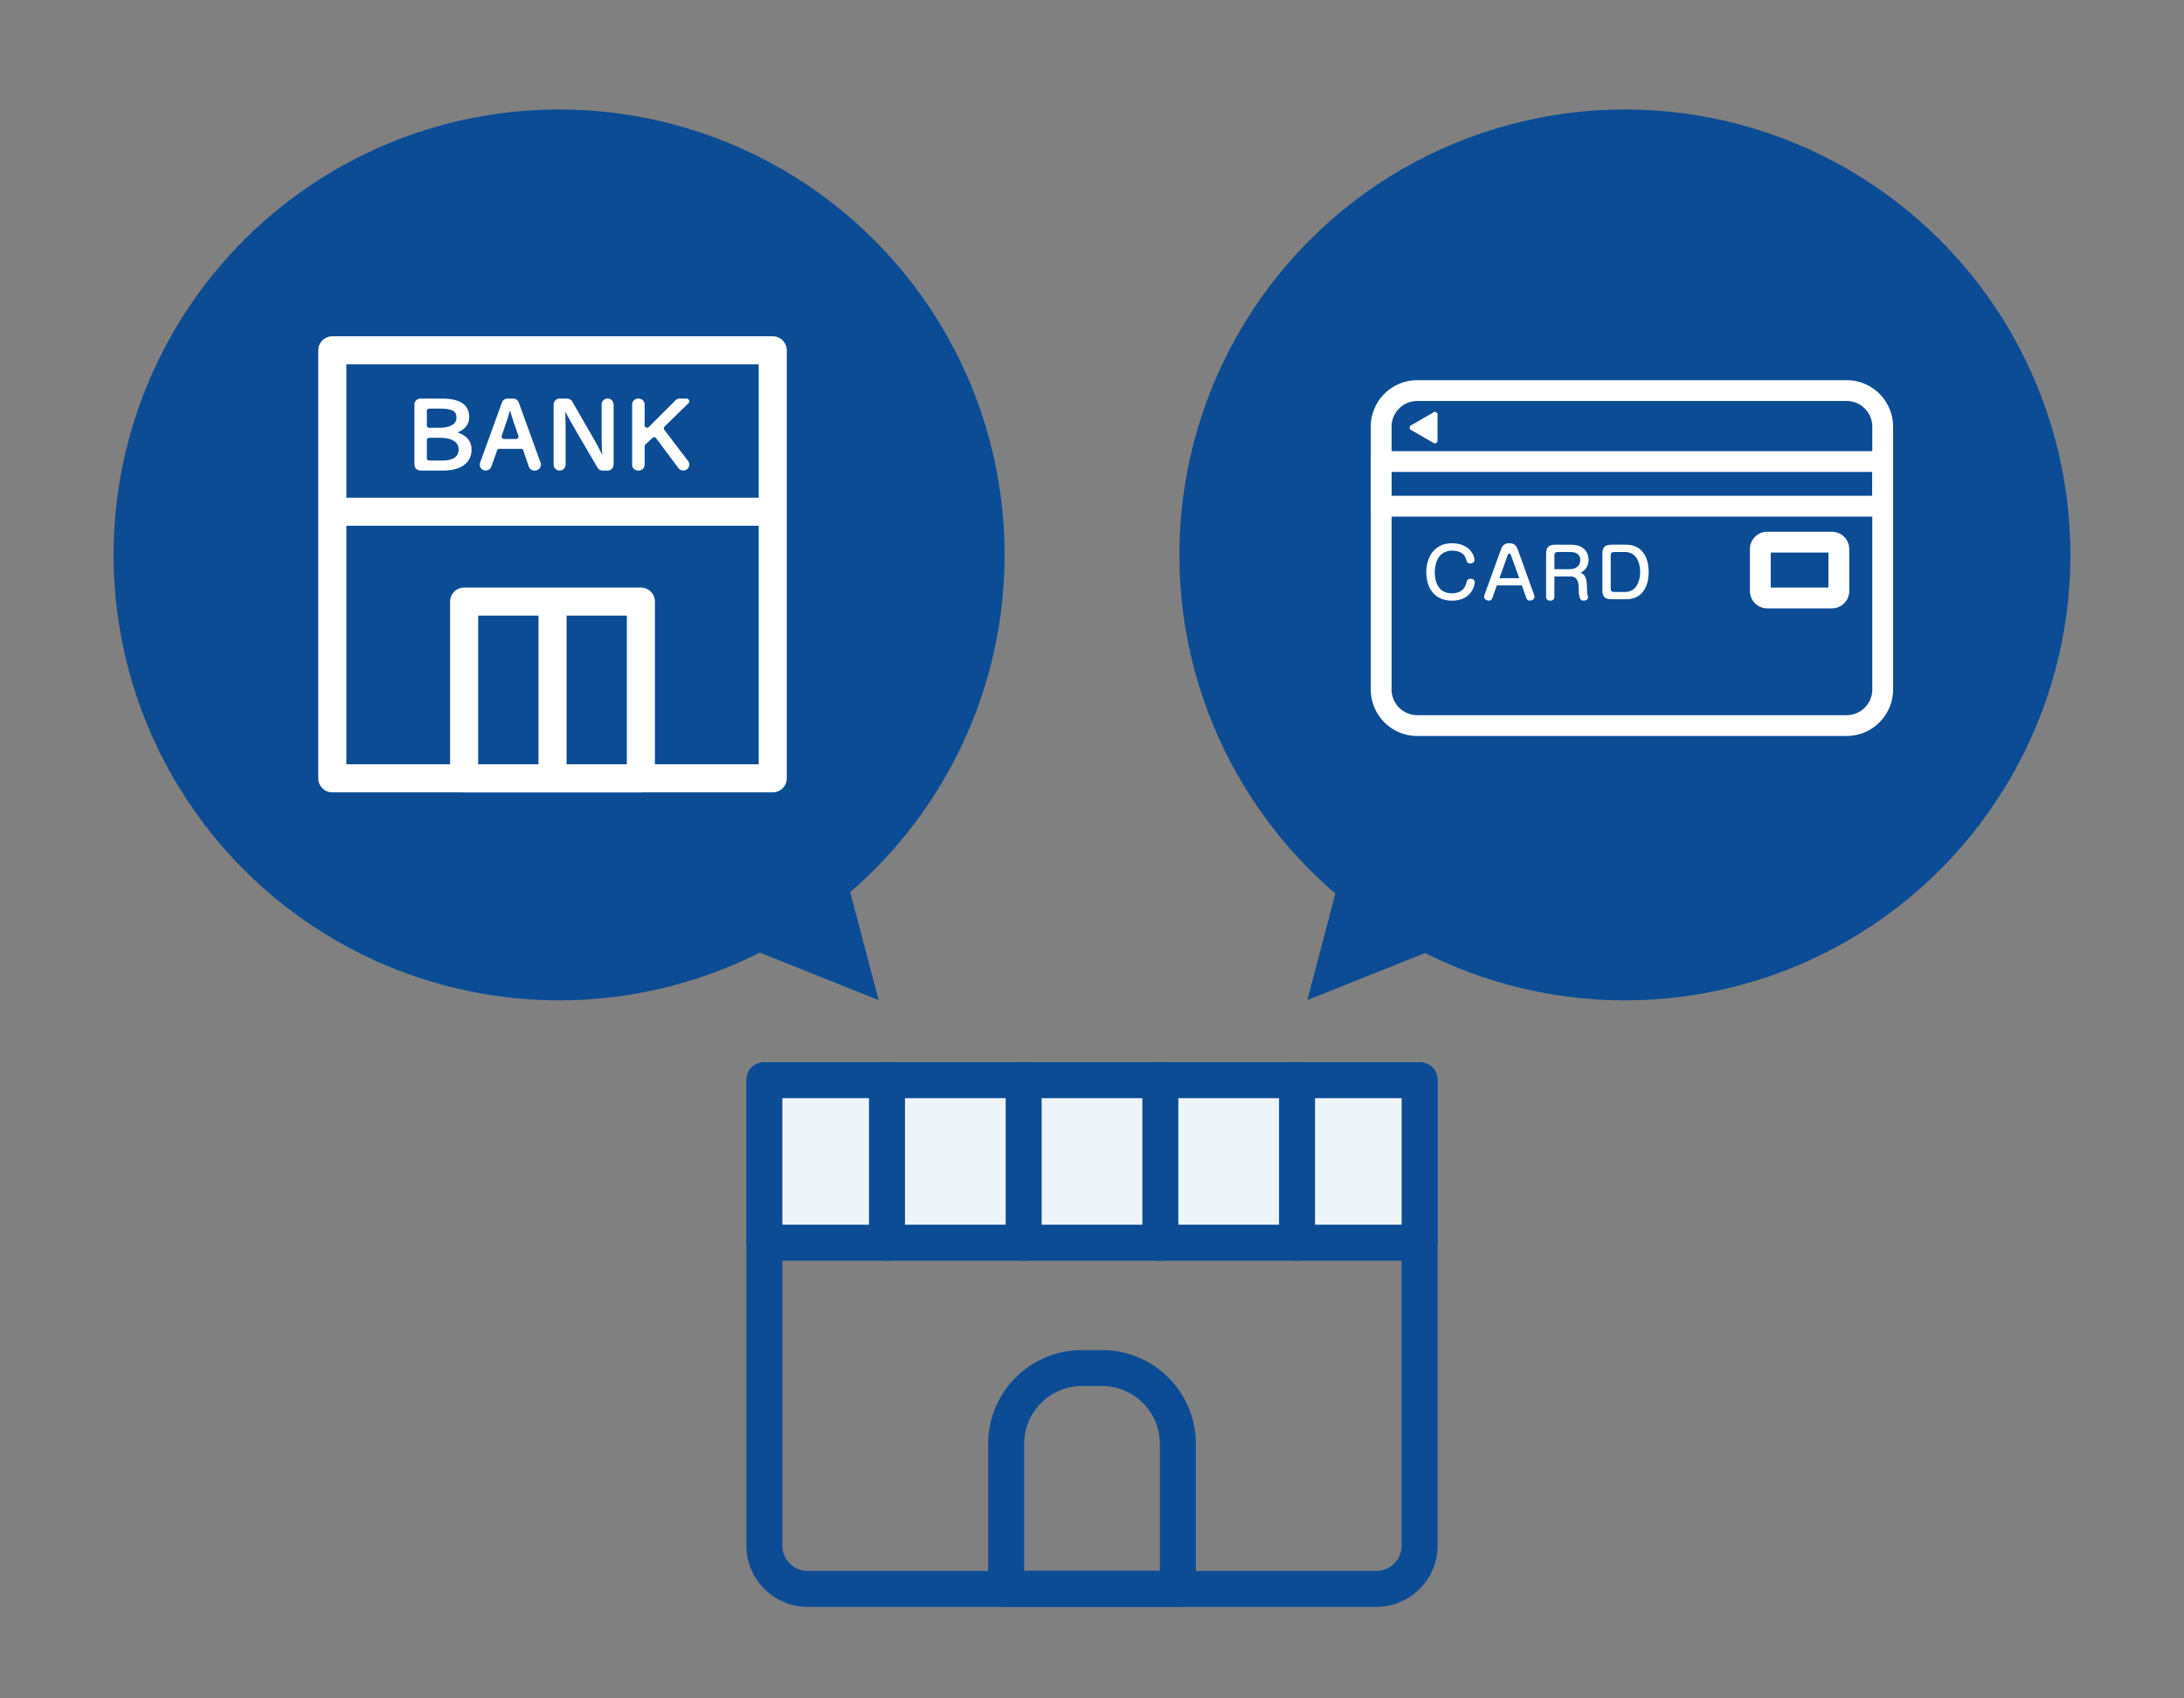
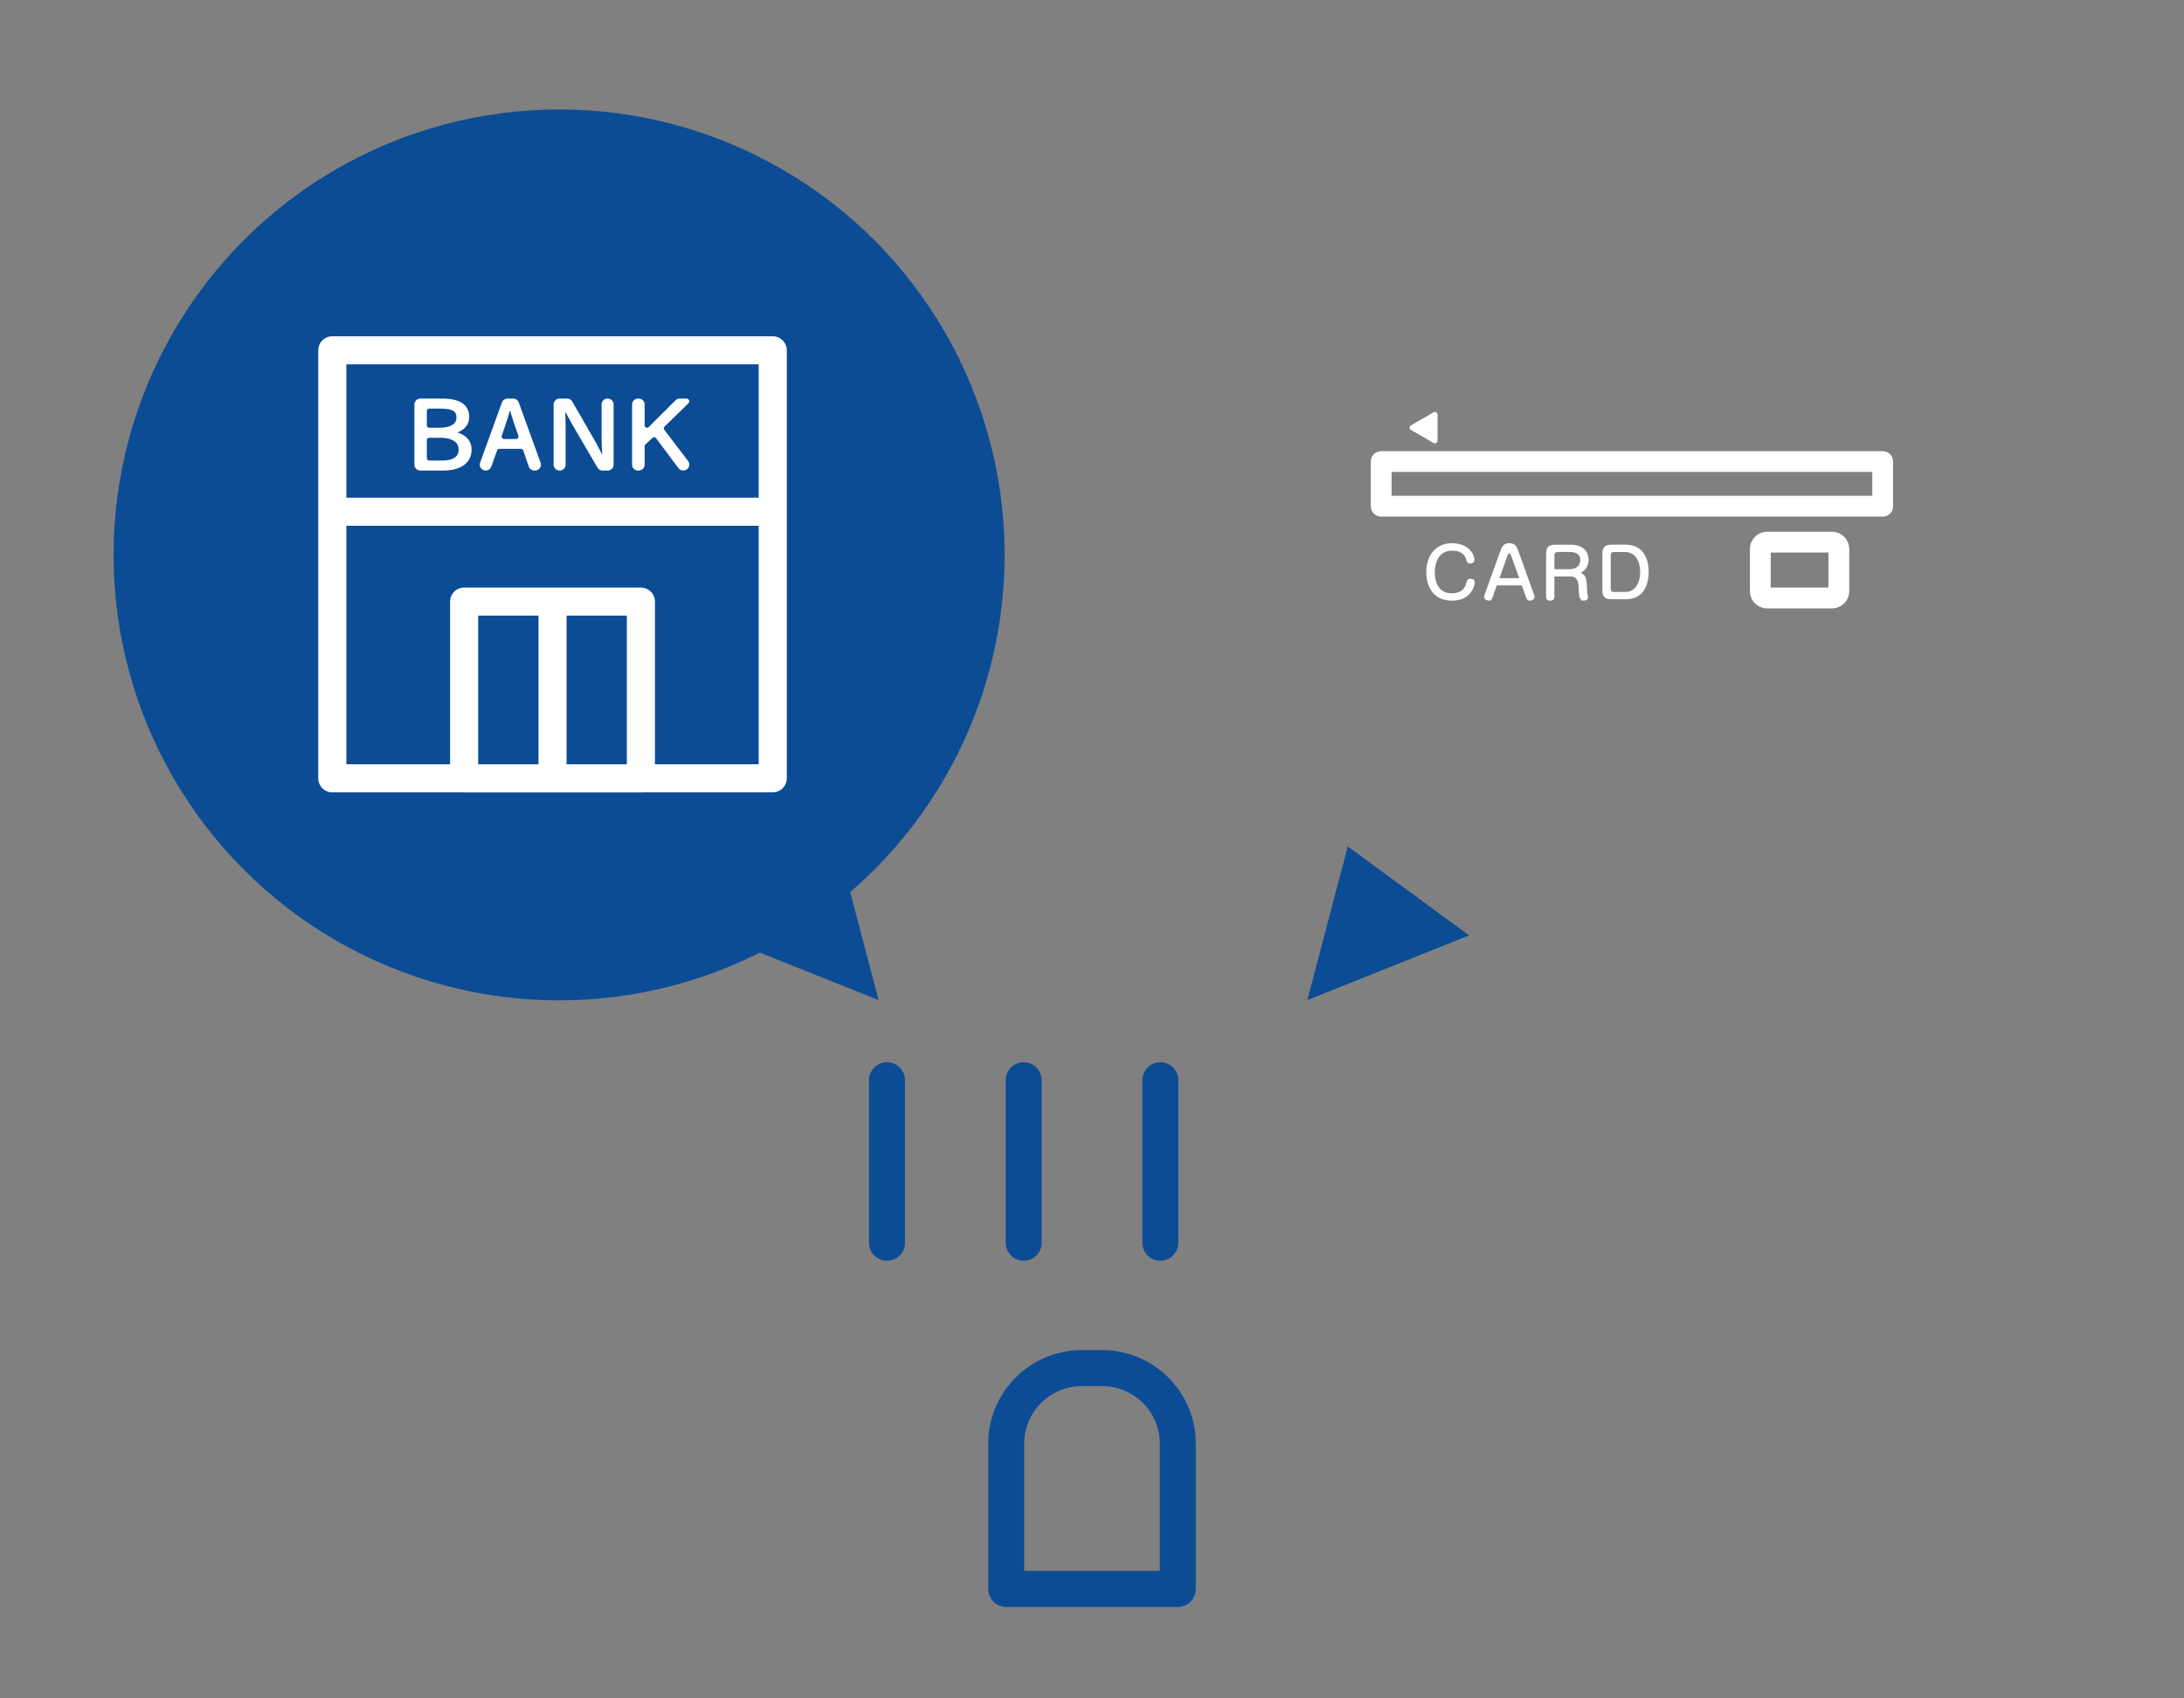
<svg xmlns="http://www.w3.org/2000/svg" width="180" height="140">
  <rect width="100%" height="100%" fill="#808080" stroke="none" />
  <path fill="none" d="M0 0h180v140H0z" />
  <circle fill="#0B4C95" cx="46.078" cy="45.742" r="36.719" />
  <path fill="none" stroke="#FFF" stroke-width="2.316" stroke-linecap="round" stroke-linejoin="round" stroke-miterlimit="10" d="M27.387 28.877h36.3v13.306h-36.3zM27.387 42.183h36.3v21.975h-36.3z" />
  <path fill="#FFF" d="M37.688 35.649c.617-.224.981-.676.981-1.262 0-1.028-.739-1.531-2.262-1.531h-1.764a.49.49 0 00-.488.49v4.952c0 .27.22.489.488.489h1.885c1.464 0 2.338-.645 2.338-1.722 0-.695-.423-1.193-1.178-1.416m-2.508-1.767a.2.2 0 01.199-.198h.935c1.203 0 1.305.37 1.305.749 0 .526-.523.828-1.435.828h-.805a.2.2 0 01-.199-.199v-1.18zm1.253 4.079h-1.054a.199.199 0 01-.199-.199v-1.476a.2.2 0 01.199-.201h.855c.994 0 1.563.347 1.563.95.001.228.001.926-1.364.926M42.756 33.179a.49.49 0 00-.46-.323h-.467a.492.492 0 00-.461.323l-1.797 4.952a.493.493 0 00.06.449.492.492 0 00.862-.116l.476-1.335a.2.2 0 01.188-.132h1.781c.085 0 .161.054.188.134l.454 1.326a.489.489 0 00.463.331h.05c.159 0 .31-.078.4-.209a.482.482 0 00.059-.447l-1.796-4.953zm-.057 2.923a.2.2 0 01-.162.083h-.997a.194.194 0 01-.161-.081.2.2 0 01-.026-.182l.311-.922c.133-.382.245-.74.369-1.182.119.403.235.785.374 1.19l.317.912a.2.2 0 01-.025.182M50.073 32.855a.49.49 0 00-.49.49V36c0 .482.022.924.045 1.353l.006.141-.142-.281a21.646 21.646 0 00-.604-1.123l-1.723-2.988a.496.496 0 00-.424-.246h-.624a.49.49 0 00-.489.49v4.952c0 .27.219.489.5.489.27 0 .488-.22.488-.489v-2.902c0-.369-.008-.713-.018-1.066l-.008-.4.143.268c.194.357.375.691.614 1.105l1.896 3.244c.086.15.249.242.424.242h.415a.49.49 0 00.49-.489v-4.952a.49.49 0 00-.499-.493M56.71 38l-1.96-2.571a.199.199 0 01.02-.262l1.969-1.927a.224.224 0 00-.156-.384h-.563a.496.496 0 00-.347.144l-2.203 2.199a.195.195 0 01-.218.042.192.192 0 01-.122-.184v-1.711a.49.49 0 00-.49-.49h-.054a.49.49 0 00-.49.49v4.952c0 .27.22.489.49.489h.054c.27 0 .49-.22.49-.489v-1.512c0-.055.021-.107.062-.145l.585-.547a.197.197 0 01.295.026l1.843 2.469a.499.499 0 00.406.197.486.486 0 00.439-.273.492.492 0 00-.05-.513" />
  <path fill="none" stroke="#FFF" stroke-width="2.316" stroke-linecap="round" stroke-linejoin="round" stroke-miterlimit="10" d="M38.252 49.59H52.82v14.568H38.252zM45.539 49.59v14.568" />
  <g>
-     <circle fill="#0B4C95" cx="133.921" cy="45.742" r="36.719" />
-     <path fill="none" stroke="#FFF" stroke-width="1.715" stroke-linecap="round" stroke-linejoin="round" stroke-miterlimit="10" d="M152.191 59.811H116.81a2.977 2.977 0 01-2.977-2.978V35.171a2.976 2.976 0 012.977-2.976h35.381a2.975 2.975 0 012.976 2.976v21.662a2.977 2.977 0 01-2.976 2.978z" />
    <path fill="none" stroke="#FFF" stroke-width="1.715" stroke-linecap="round" stroke-linejoin="round" stroke-miterlimit="10" d="M113.834 38.048h41.333v3.679h-41.333z" />
    <path fill="#FFF" d="M118.154 33.985l-1.868 1.079a.215.215 0 000 .375l1.868 1.08a.216.216 0 00.325-.188v-2.158a.216.216 0 00-.325-.188" />
    <path fill="none" stroke="#FFF" stroke-width="1.715" stroke-linecap="round" stroke-linejoin="round" stroke-miterlimit="10" d="M150.983 49.291h-5.331a.571.571 0 01-.57-.571v-3.458a.57.57 0 01.57-.571h5.331a.57.57 0 01.57.571v3.458a.57.57 0 01-.57.571z" />
    <g fill="#FFF">
      <path d="M121.522 46.141c0 .234-.196.308-.337.308-.252 0-.29-.135-.341-.308-.04-.124-.097-.325-.275-.477-.313-.258-.734-.274-.879-.274-1.351 0-1.441 1.405-1.441 1.797 0 .633.226 1.721 1.391 1.721.997 0 1.165-.656 1.227-.913.04-.146.073-.286.347-.286.208 0 .332.124.332.297 0 .274-.298 1.508-1.872 1.508-1.608 0-2.124-1.262-2.124-2.331 0-1.434.812-2.404 2.102-2.404 1.455-.001 1.87.996 1.87 1.362zM122.992 49.295c-.027.084-.107.219-.275.219-.172 0-.401-.118-.401-.303 0-.073.011-.107.027-.157l1.373-3.798c.169-.467.532-.478.671-.478.142 0 .516 0 .69.478l1.367 3.798c.011.039.027.091.027.146 0 .219-.257.314-.408.314s-.235-.135-.263-.219l-.377-1.043h-2.055l-.376 1.043zm.589-1.637h1.631l-.684-1.894c-.027-.073-.062-.135-.135-.135-.051 0-.095.034-.135.135l-.677 1.894zM128.11 49.188c0 .326-.286.326-.337.326-.162 0-.347-.057-.347-.326v-3.529c0-.571.219-.757.757-.757h1.277c1.384 0 1.468.992 1.468 1.239 0 .095-.007.768-.644 1.059.492.257.498.688.516 1.439 0 .084.017.203.033.32.004.045.051.235.051.281 0 .195-.209.274-.354.274-.32 0-.41-.229-.421-1.099-.006-.264-.023-.896-.673-.896h-1.327v1.669zm0-2.269h1.283c.562 0 .852-.364.852-.733 0-.685-.684-.685-.842-.685h-1.024c-.191 0-.269.096-.269.264v1.154zM134.012 44.901c1.261 0 1.866.936 1.866 2.259 0 .83-.286 2.235-1.866 2.235h-1.188c-.543 0-.762-.19-.762-.757v-2.98c0-.56.223-.757.762-.757h1.188zm-.992.6c-.189 0-.268.096-.268.264v2.768c0 .169.082.264.268.264h.915c.946 0 1.243-.919 1.243-1.642 0-.903-.404-1.653-1.243-1.653h-.915z" />
    </g>
  </g>
  <g stroke="#0B4C95" stroke-width="2.965" stroke-linecap="round" stroke-linejoin="round" stroke-miterlimit="10">
-     <path fill="none" d="M113.42 130.978H66.582a3.585 3.585 0 01-3.586-3.584V89.042h54.008v38.352a3.583 3.583 0 01-3.584 3.584z" />
-     <path fill="#EDF4FA" d="M62.996 89.042h54.008v13.396H62.996z" />
    <g fill="none">
-       <path d="M73.104 89.042v13.397M106.899 89.042v13.397M84.369 89.042v13.397M95.634 89.042v13.397" />
+       <path d="M73.104 89.042v13.397M106.899 89.042M84.369 89.042v13.397M95.634 89.042v13.397" />
    </g>
    <path fill="none" d="M97.074 130.978H82.928v-11.963a6.242 6.242 0 016.241-6.242h1.665a6.24 6.24 0 016.24 6.242v11.963z" />
  </g>
  <path fill="#0B4C95" d="M69.08 69.771l3.334 12.668-13.334-5.334M111.08 69.771l-3.333 12.668 13.333-5.334" />
</svg>